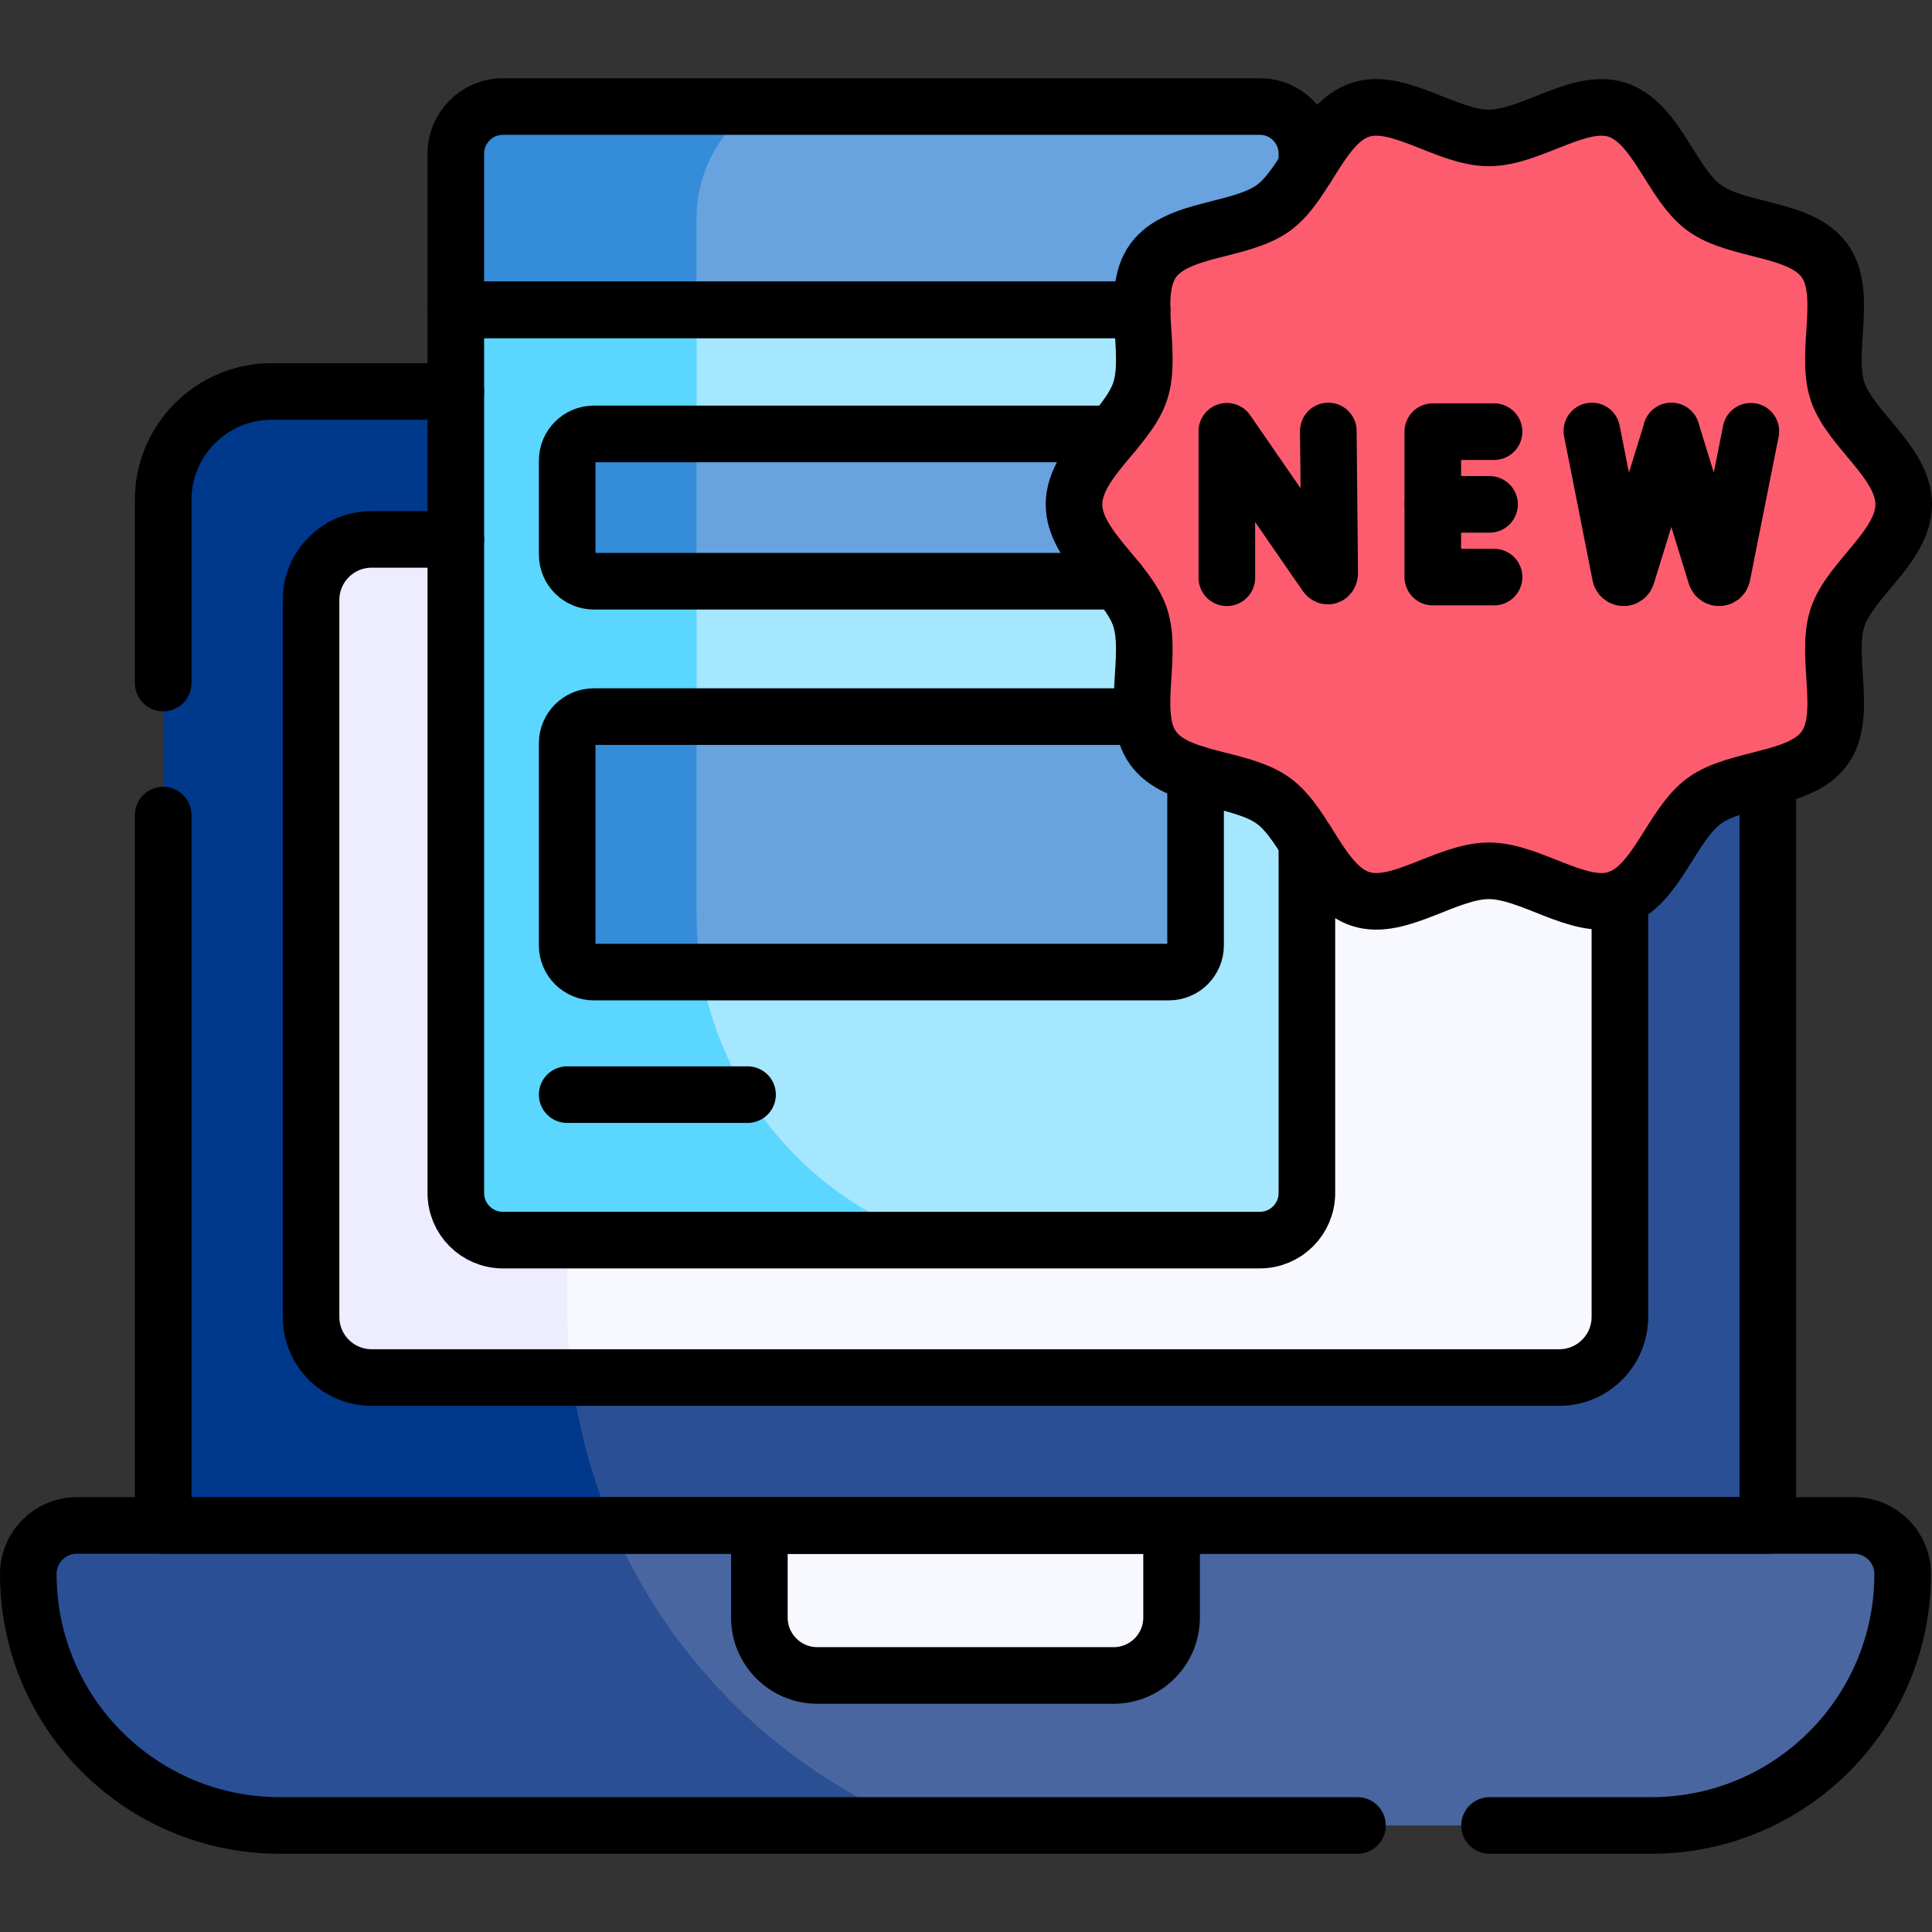
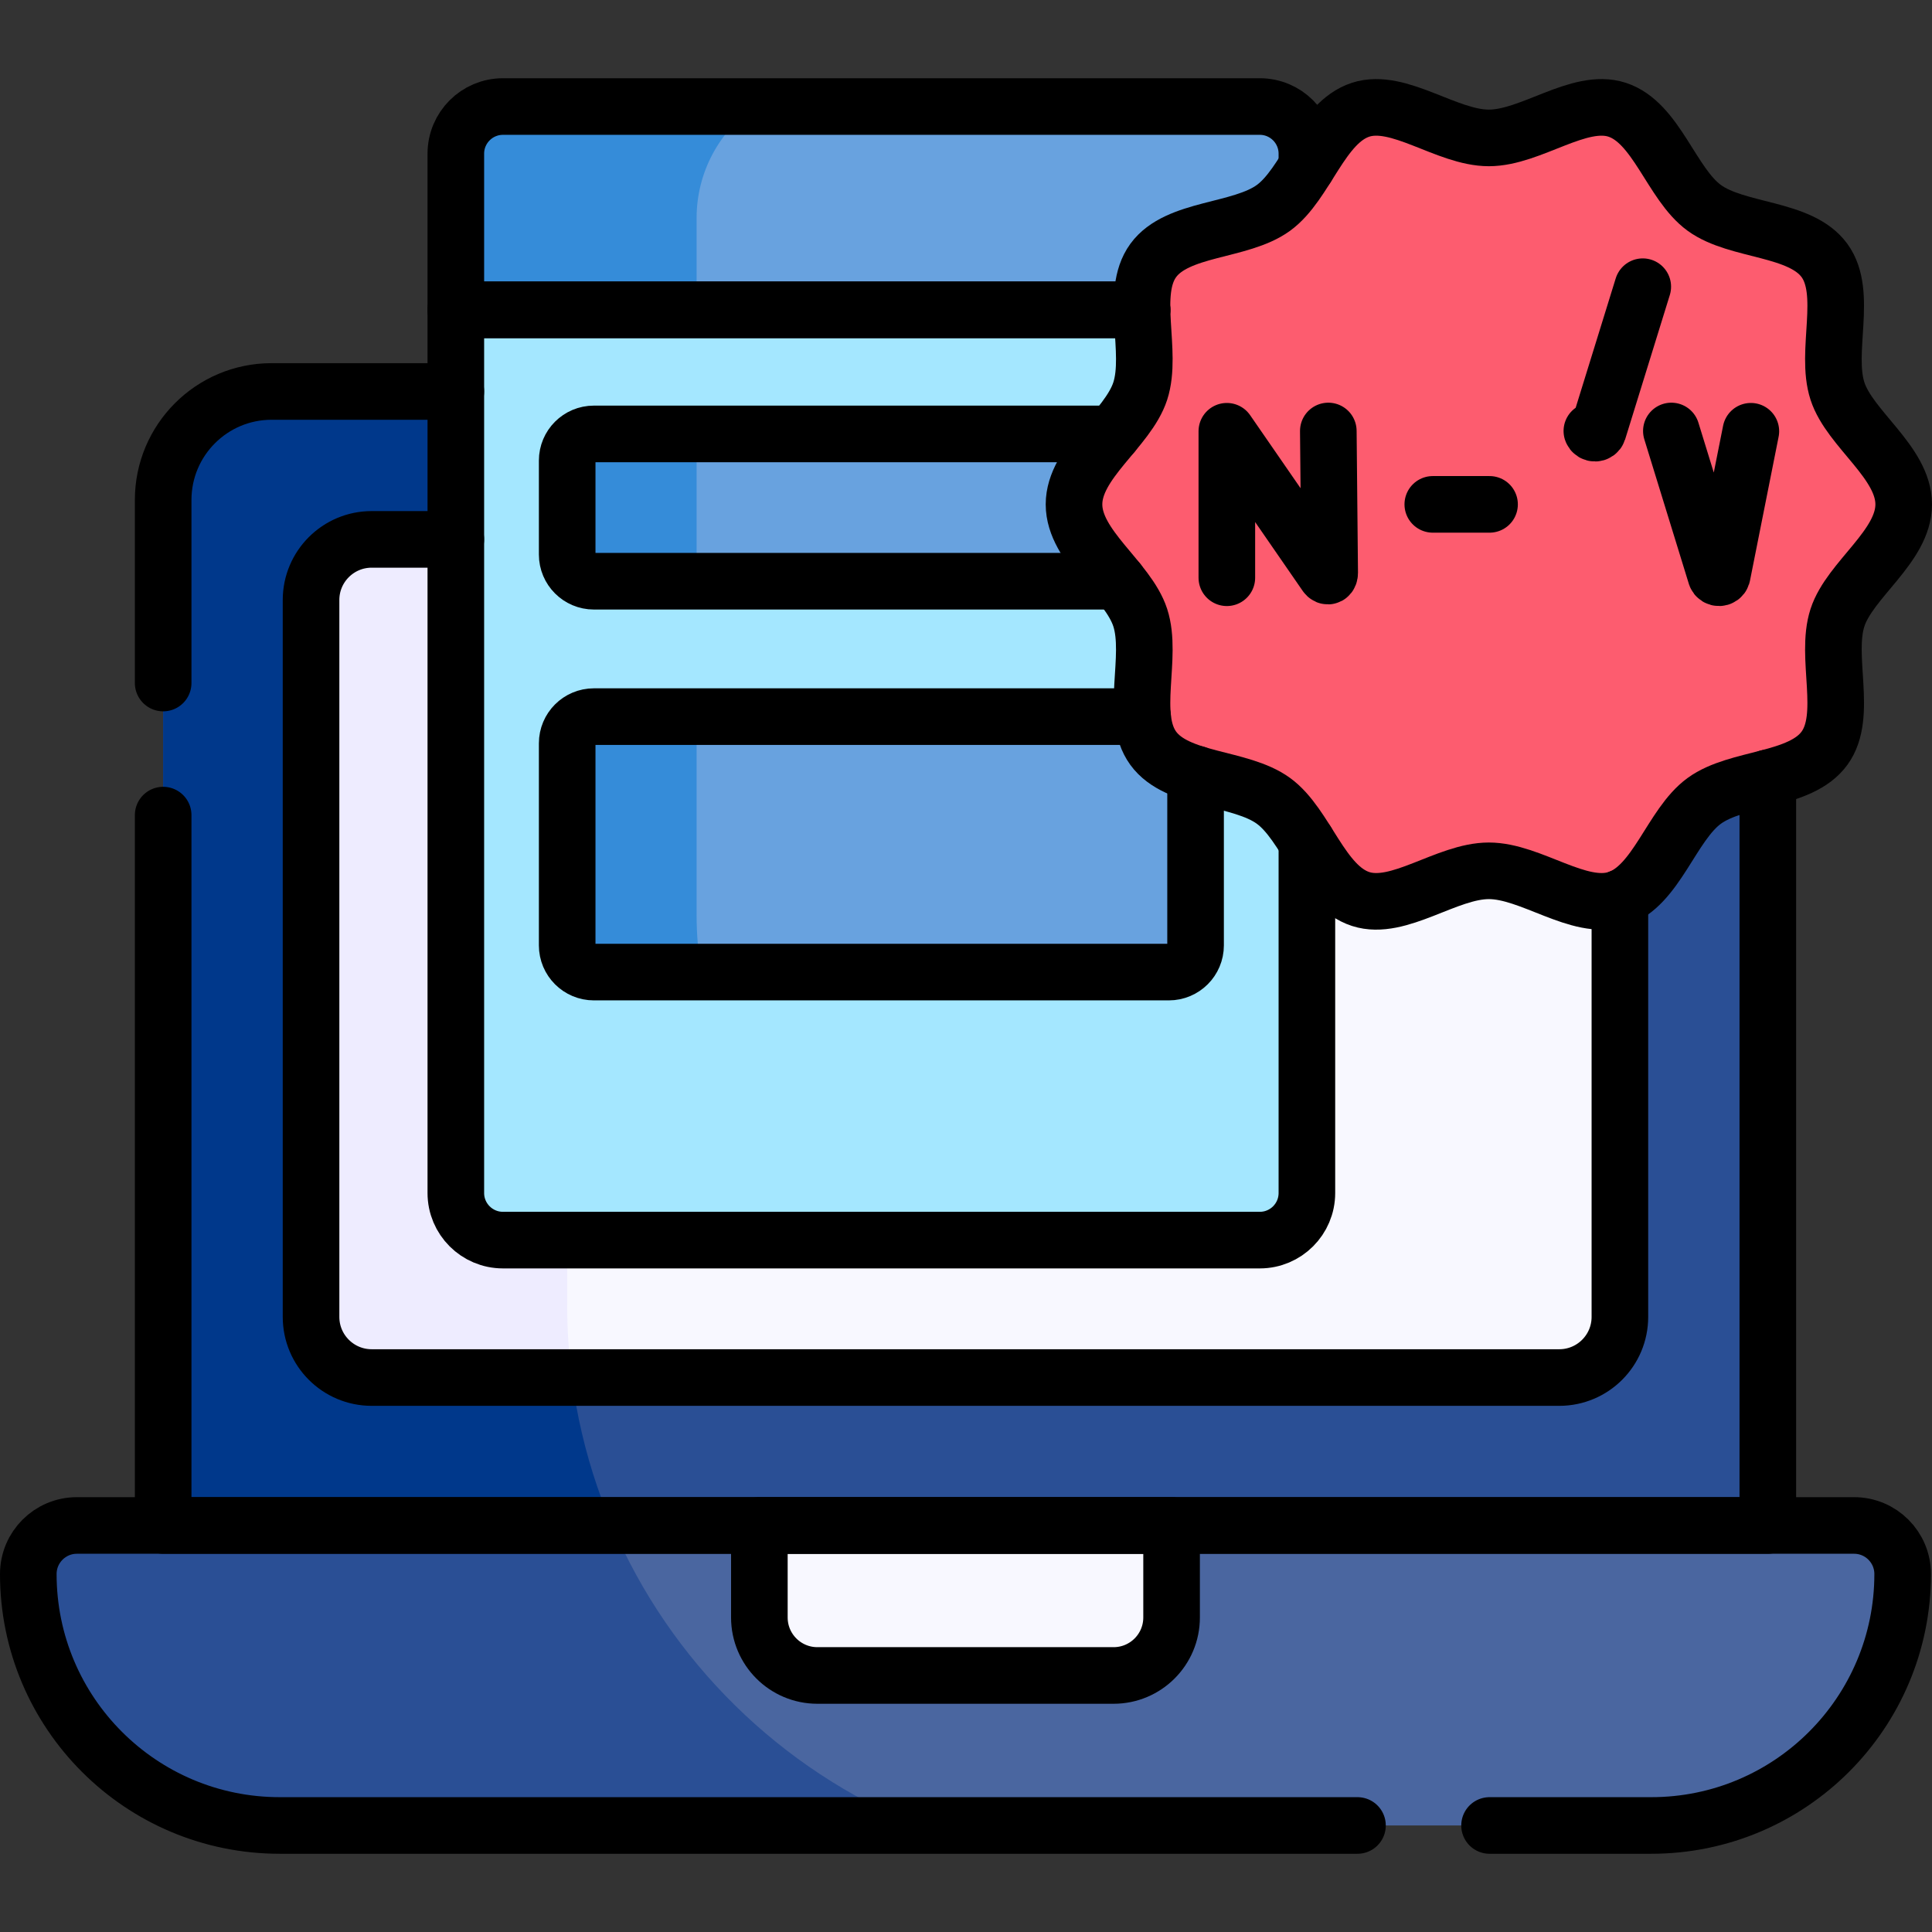
<svg xmlns="http://www.w3.org/2000/svg" id="Capa_1" x="0px" y="0px" viewBox="0 0 512 512" style="enable-background:new 0 0 512 512;" xml:space="preserve">
  <rect x="0" y="0" width="512" height="512" fill="#333333" stroke="none" />
  <g>
    <g>
      <path style="fill:#4A66A0;" d="M437.595,483.768H74.129c-36.798,0-66.629-29.831-66.629-66.629v0&#10;&#09;&#09;&#09;c0-7.111,5.765-12.876,12.876-12.876h470.973c7.111,0,12.876,5.765,12.876,12.876v0&#10;&#09;&#09;&#09;C504.224,453.937,474.394,483.768,437.595,483.768z" />
      <path style="fill:#2A4F95;" d="M468.489,404.264H43.235V132.498c0-15.882,12.875-28.757,28.757-28.757h367.74&#10;&#09;&#09;&#09;c15.882,0,28.757,12.875,28.757,28.757V404.264z" />
      <path style="fill:#00388B;" d="M150.308,345.808V103.741H71.992c-15.882,0-28.757,12.875-28.757,28.757v271.766h118.992&#10;&#09;&#09;&#09;C154.558,386.317,150.308,366.56,150.308,345.808z" />
      <path style="fill:#F8F8FF;" d="M82.433,348.995V159.01c0-8.876,7.195-16.071,16.071-16.071H413.22&#10;&#09;&#09;&#09;c8.876,0,16.071,7.195,16.071,16.071v189.985c0,8.876-7.195,16.071-16.071,16.071H98.504&#10;&#09;&#09;&#09;C89.629,365.066,82.433,357.87,82.433,348.995z" />
      <path style="fill:#EEECFF;" d="M150.308,345.808V142.939H98.504c-8.876,0-16.071,7.195-16.071,16.071v189.984&#10;&#09;&#09;&#09;c0,8.876,7.195,16.071,16.071,16.071h53.041C150.73,358.762,150.308,352.334,150.308,345.808z" />
      <path style="fill:#68A2DF;" d="M333.859,28.235H133.286c-6.895,0-12.485,5.59-12.485,12.485V82.1h225.543V40.72&#10;&#09;&#09;&#09;C346.344,33.825,340.754,28.235,333.859,28.235z" />
      <path style="fill:#A4E7FF;" d="M120.801,82.1v234.057c0,6.895,5.59,12.485,12.485,12.485h200.573&#10;&#09;&#09;&#09;c6.895,0,12.485-5.59,12.485-12.485V82.1H120.801z" />
-       <path style="fill:#5AD6FF;" d="M184.606,242.508V82.1h-63.805v234.057c0,6.895,5.59,12.485,12.485,12.485h113.736&#10;&#09;&#09;&#09;C210.785,316.787,184.606,282.707,184.606,242.508z" />
      <path style="fill:#68A2DF;" d="M309.759,154.03H157.386c-3.909,0-7.078-3.169-7.078-7.078v-24.887&#10;&#09;&#09;&#09;c0-3.909,3.169-7.078,7.078-7.078h152.373c3.909,0,7.078,3.169,7.078,7.078v24.887C316.837,150.861,313.668,154.03,309.759,154.03&#10;&#09;&#09;&#09;z" />
      <path style="fill:#68A2DF;" d="M309.759,257.612H157.386c-3.909,0-7.078-3.169-7.078-7.078v-53.541&#10;&#09;&#09;&#09;c0-3.909,3.169-7.078,7.078-7.078h152.373c3.909,0,7.078,3.169,7.078,7.078v53.541&#10;&#09;&#09;&#09;C316.837,254.443,313.668,257.612,309.759,257.612z" />
      <path style="fill:#FD5C6F;" d="M504.5,133.662c0,11.168-14.281,19.942-17.553,30.019c-3.391,10.444,2.887,25.915-3.439,34.608&#10;&#09;&#09;&#09;c-6.39,8.78-23.086,7.558-31.866,13.948c-8.693,6.327-12.655,22.618-23.099,26.009c-10.077,3.272-22.813-7.472-33.981-7.472&#10;&#09;&#09;&#09;c-11.168,0-23.903,10.744-33.98,7.472c-10.444-3.391-14.406-19.682-23.1-26.009c-8.78-6.39-25.476-5.168-31.866-13.948&#10;&#09;&#09;&#09;c-6.327-8.693-0.048-24.164-3.439-34.608c-3.272-10.077-17.553-18.852-17.553-30.02c0-11.168,14.281-19.942,17.553-30.019&#10;&#09;&#09;&#09;c3.391-10.444-2.887-25.915,3.439-34.608c6.39-8.78,23.086-7.558,31.866-13.948c8.693-6.327,12.655-22.618,23.099-26.009&#10;&#09;&#09;&#09;c10.077-3.272,22.813,7.472,33.981,7.472c11.168,0,23.903-10.744,33.98-7.472c10.444,3.391,14.406,19.682,23.1,26.009&#10;&#09;&#09;&#09;c8.78,6.39,25.476,5.168,31.866,13.948c6.327,8.693,0.048,24.164,3.439,34.608C490.219,113.719,504.5,122.494,504.5,133.662z" />
      <path style="fill:#F8F8FF;" d="M295.114,444.016H216.61c-8.489,0-15.371-6.882-15.371-15.371v-24.382h109.245v24.382&#10;&#09;&#09;&#09;C310.485,437.134,303.603,444.016,295.114,444.016z" />
      <path style="fill:#358CD9;" d="M184.606,114.987h-27.219c-3.909,0-7.078,3.169-7.078,7.078v24.887&#10;&#09;&#09;&#09;c0,3.909,3.169,7.078,7.078,7.078h27.219V114.987z" />
      <path style="fill:#358CD9;" d="M184.606,57.807c0-12.229,6.08-23.032,15.375-29.572h-66.694c-6.895,0-12.485,5.59-12.485,12.485&#10;&#09;&#09;&#09;V82.1h63.805V57.807z" />
      <path style="fill:#358CD9;" d="M184.606,242.508v-52.593h-27.219c-3.909,0-7.078,3.169-7.078,7.078v53.541&#10;&#09;&#09;&#09;c0,3.909,3.169,7.078,7.078,7.078h28.48C185.041,252.7,184.606,247.655,184.606,242.508z" />
      <path style="fill:#2A4F95;" d="M162.228,404.264H20.376c-7.111,0-12.876,5.765-12.876,12.875v0&#10;&#09;&#09;&#09;c0,36.798,29.831,66.629,66.629,66.629h169C206.796,468.987,177.618,440.279,162.228,404.264z" />
    </g>
    <g>
      <path style="fill:none;stroke:#000000;stroke-width:15;stroke-linecap:round;stroke-linejoin:round;stroke-miterlimit:10;" d="&#10;&#09;&#09;&#09;M325.126,153.108v-38.82l26.246,38.006c0.487,0.703,1.008,0.359,1.008-0.496l-0.363-37.582" />
-       <polyline style="fill:none;stroke:#000000;stroke-width:15;stroke-linecap:round;stroke-linejoin:round;stroke-miterlimit:10;" points="&#10;&#09;&#09;&#09;395.943,114.393 379.705,114.393 379.705,152.931 395.943,152.931 &#09;&#09;" />
      <line style="fill:none;stroke:#000000;stroke-width:15;stroke-linecap:round;stroke-linejoin:round;stroke-miterlimit:10;" x1="394.746" y1="133.662" x2="379.705" y2="133.662" />
-       <path style="fill:none;stroke:#000000;stroke-width:15;stroke-linecap:round;stroke-linejoin:round;stroke-miterlimit:10;" d="&#10;&#09;&#09;&#09;M421.861,114.215l7.578,38.309c0.279,0.784,1.39,0.777,1.658-0.011l11.832-38.226" />
+       <path style="fill:none;stroke:#000000;stroke-width:15;stroke-linecap:round;stroke-linejoin:round;stroke-miterlimit:10;" d="&#10;&#09;&#09;&#09;M421.861,114.215c0.279,0.784,1.39,0.777,1.658-0.011l11.832-38.226" />
      <path style="fill:none;stroke:#000000;stroke-width:15;stroke-linecap:round;stroke-linejoin:round;stroke-miterlimit:10;" d="&#10;&#09;&#09;&#09;M442.928,114.215l11.802,38.309c0.279,0.784,1.39,0.777,1.658-0.011l7.608-38.226" />
      <path style="fill:none;stroke:#000000;stroke-width:15;stroke-linecap:round;stroke-linejoin:round;stroke-miterlimit:10;" d="&#10;&#09;&#09;&#09;M504.5,133.662c0,11.168-14.281,19.942-17.553,30.019c-3.391,10.444,2.887,25.915-3.439,34.608&#10;&#09;&#09;&#09;c-6.39,8.78-23.086,7.558-31.866,13.948c-8.693,6.327-12.655,22.618-23.099,26.009c-10.077,3.272-22.813-7.472-33.981-7.472&#10;&#09;&#09;&#09;c-11.168,0-23.903,10.744-33.98,7.472c-10.444-3.391-14.406-19.682-23.1-26.009c-8.78-6.39-25.476-5.168-31.866-13.948&#10;&#09;&#09;&#09;c-6.327-8.693-0.048-24.164-3.439-34.608c-3.272-10.077-17.553-18.852-17.553-30.02c0-11.168,14.281-19.942,17.553-30.019&#10;&#09;&#09;&#09;c3.391-10.444-2.887-25.915,3.439-34.608c6.39-8.78,23.086-7.558,31.866-13.948c8.693-6.327,12.655-22.618,23.099-26.009&#10;&#09;&#09;&#09;c10.077-3.272,22.813,7.472,33.981,7.472c11.168,0,23.903-10.744,33.98-7.472c10.444,3.391,14.406,19.682,23.1,26.009&#10;&#09;&#09;&#09;c8.78,6.39,25.476,5.168,31.866,13.948c6.327,8.693,0.048,24.164,3.439,34.608C490.219,113.719,504.5,122.494,504.5,133.662z" />
      <path style="fill:none;stroke:#000000;stroke-width:15;stroke-linecap:round;stroke-linejoin:round;stroke-miterlimit:10;" d="&#10;&#09;&#09;&#09;M43.24,181.012v-48.51c0-15.89,12.87-28.76,28.75-28.76h48.81" />
      <polyline style="fill:none;stroke:#000000;stroke-width:15;stroke-linecap:round;stroke-linejoin:round;stroke-miterlimit:10;" points="&#10;&#09;&#09;&#09;468.49,206.152 468.49,404.262 310.48,404.262 201.24,404.262 43.24,404.262 43.24,216.012 &#09;&#09;" />
      <path style="fill:none;stroke:#000000;stroke-width:15;stroke-linecap:round;stroke-linejoin:round;stroke-miterlimit:10;" d="&#10;&#09;&#09;&#09;M429.29,237.962v111.03c0,8.88-7.19,16.07-16.07,16.07H98.5c-8.87,0-16.07-7.19-16.07-16.07v-189.98c0-8.88,7.2-16.07,16.07-16.07&#10;&#09;&#09;&#09;h22.3" />
      <path style="fill:none;stroke:#000000;stroke-width:15;stroke-linecap:round;stroke-linejoin:round;stroke-miterlimit:10;" d="&#10;&#09;&#09;&#09;M359.746,483.768H74.129c-36.798,0-66.629-29.831-66.629-66.629v0c0-7.111,5.765-12.876,12.876-12.876h470.973&#10;&#09;&#09;&#09;c7.111,0,12.876,5.765,12.876,12.876v0c0,36.798-29.831,66.629-66.629,66.629h-42.85" />
      <path style="fill:none;stroke:#000000;stroke-width:15;stroke-linecap:round;stroke-linejoin:round;stroke-miterlimit:10;" d="&#10;&#09;&#09;&#09;M295.114,444.016H216.61c-8.489,0-15.371-6.882-15.371-15.371v-24.382h109.245v24.382&#10;&#09;&#09;&#09;C310.485,437.134,303.603,444.016,295.114,444.016z" />
      <path style="fill:none;stroke:#000000;stroke-width:15;stroke-linecap:round;stroke-linejoin:round;stroke-miterlimit:10;" d="&#10;&#09;&#09;&#09;M346.34,223.132v93.03c0,6.89-5.59,12.48-12.48,12.48H133.29c-6.9,0-12.49-5.59-12.49-12.48v-173.22v-39.2v-21.64h181.86" />
      <path style="fill:none;stroke:#000000;stroke-width:15;stroke-linecap:round;stroke-linejoin:round;stroke-miterlimit:10;" d="&#10;&#09;&#09;&#09;M302.66,82.102H120.8v-41.38c0-6.9,5.59-12.49,12.49-12.49h200.57c6.89,0,12.48,5.59,12.48,12.49v3.47" />
      <path style="fill:none;stroke:#000000;stroke-width:15;stroke-linecap:round;stroke-linejoin:round;stroke-miterlimit:10;" d="&#10;&#09;&#09;&#09;M294.87,114.992H157.39c-3.91,0-7.08,3.16-7.08,7.07v24.89c0,3.91,3.17,7.08,7.08,7.08h138.88" />
      <path style="fill:none;stroke:#000000;stroke-width:15;stroke-linecap:round;stroke-linejoin:round;stroke-miterlimit:10;" d="&#10;&#09;&#09;&#09;M316.84,205.082v45.45c0,3.91-3.17,7.08-7.08,7.08H157.39c-3.91,0-7.08-3.17-7.08-7.08v-53.54c0-3.91,3.17-7.08,7.08-7.08H302.8" />
-       <line style="fill:none;stroke:#000000;stroke-width:15;stroke-linecap:round;stroke-linejoin:round;stroke-miterlimit:10;" x1="150.308" y1="290.092" x2="198.11" y2="290.092" />
    </g>
  </g>
  <g />
  <g />
  <g />
  <g />
  <g />
  <g />
  <g />
  <g />
  <g />
  <g />
  <g />
  <g />
  <g />
  <g />
  <g />
</svg>